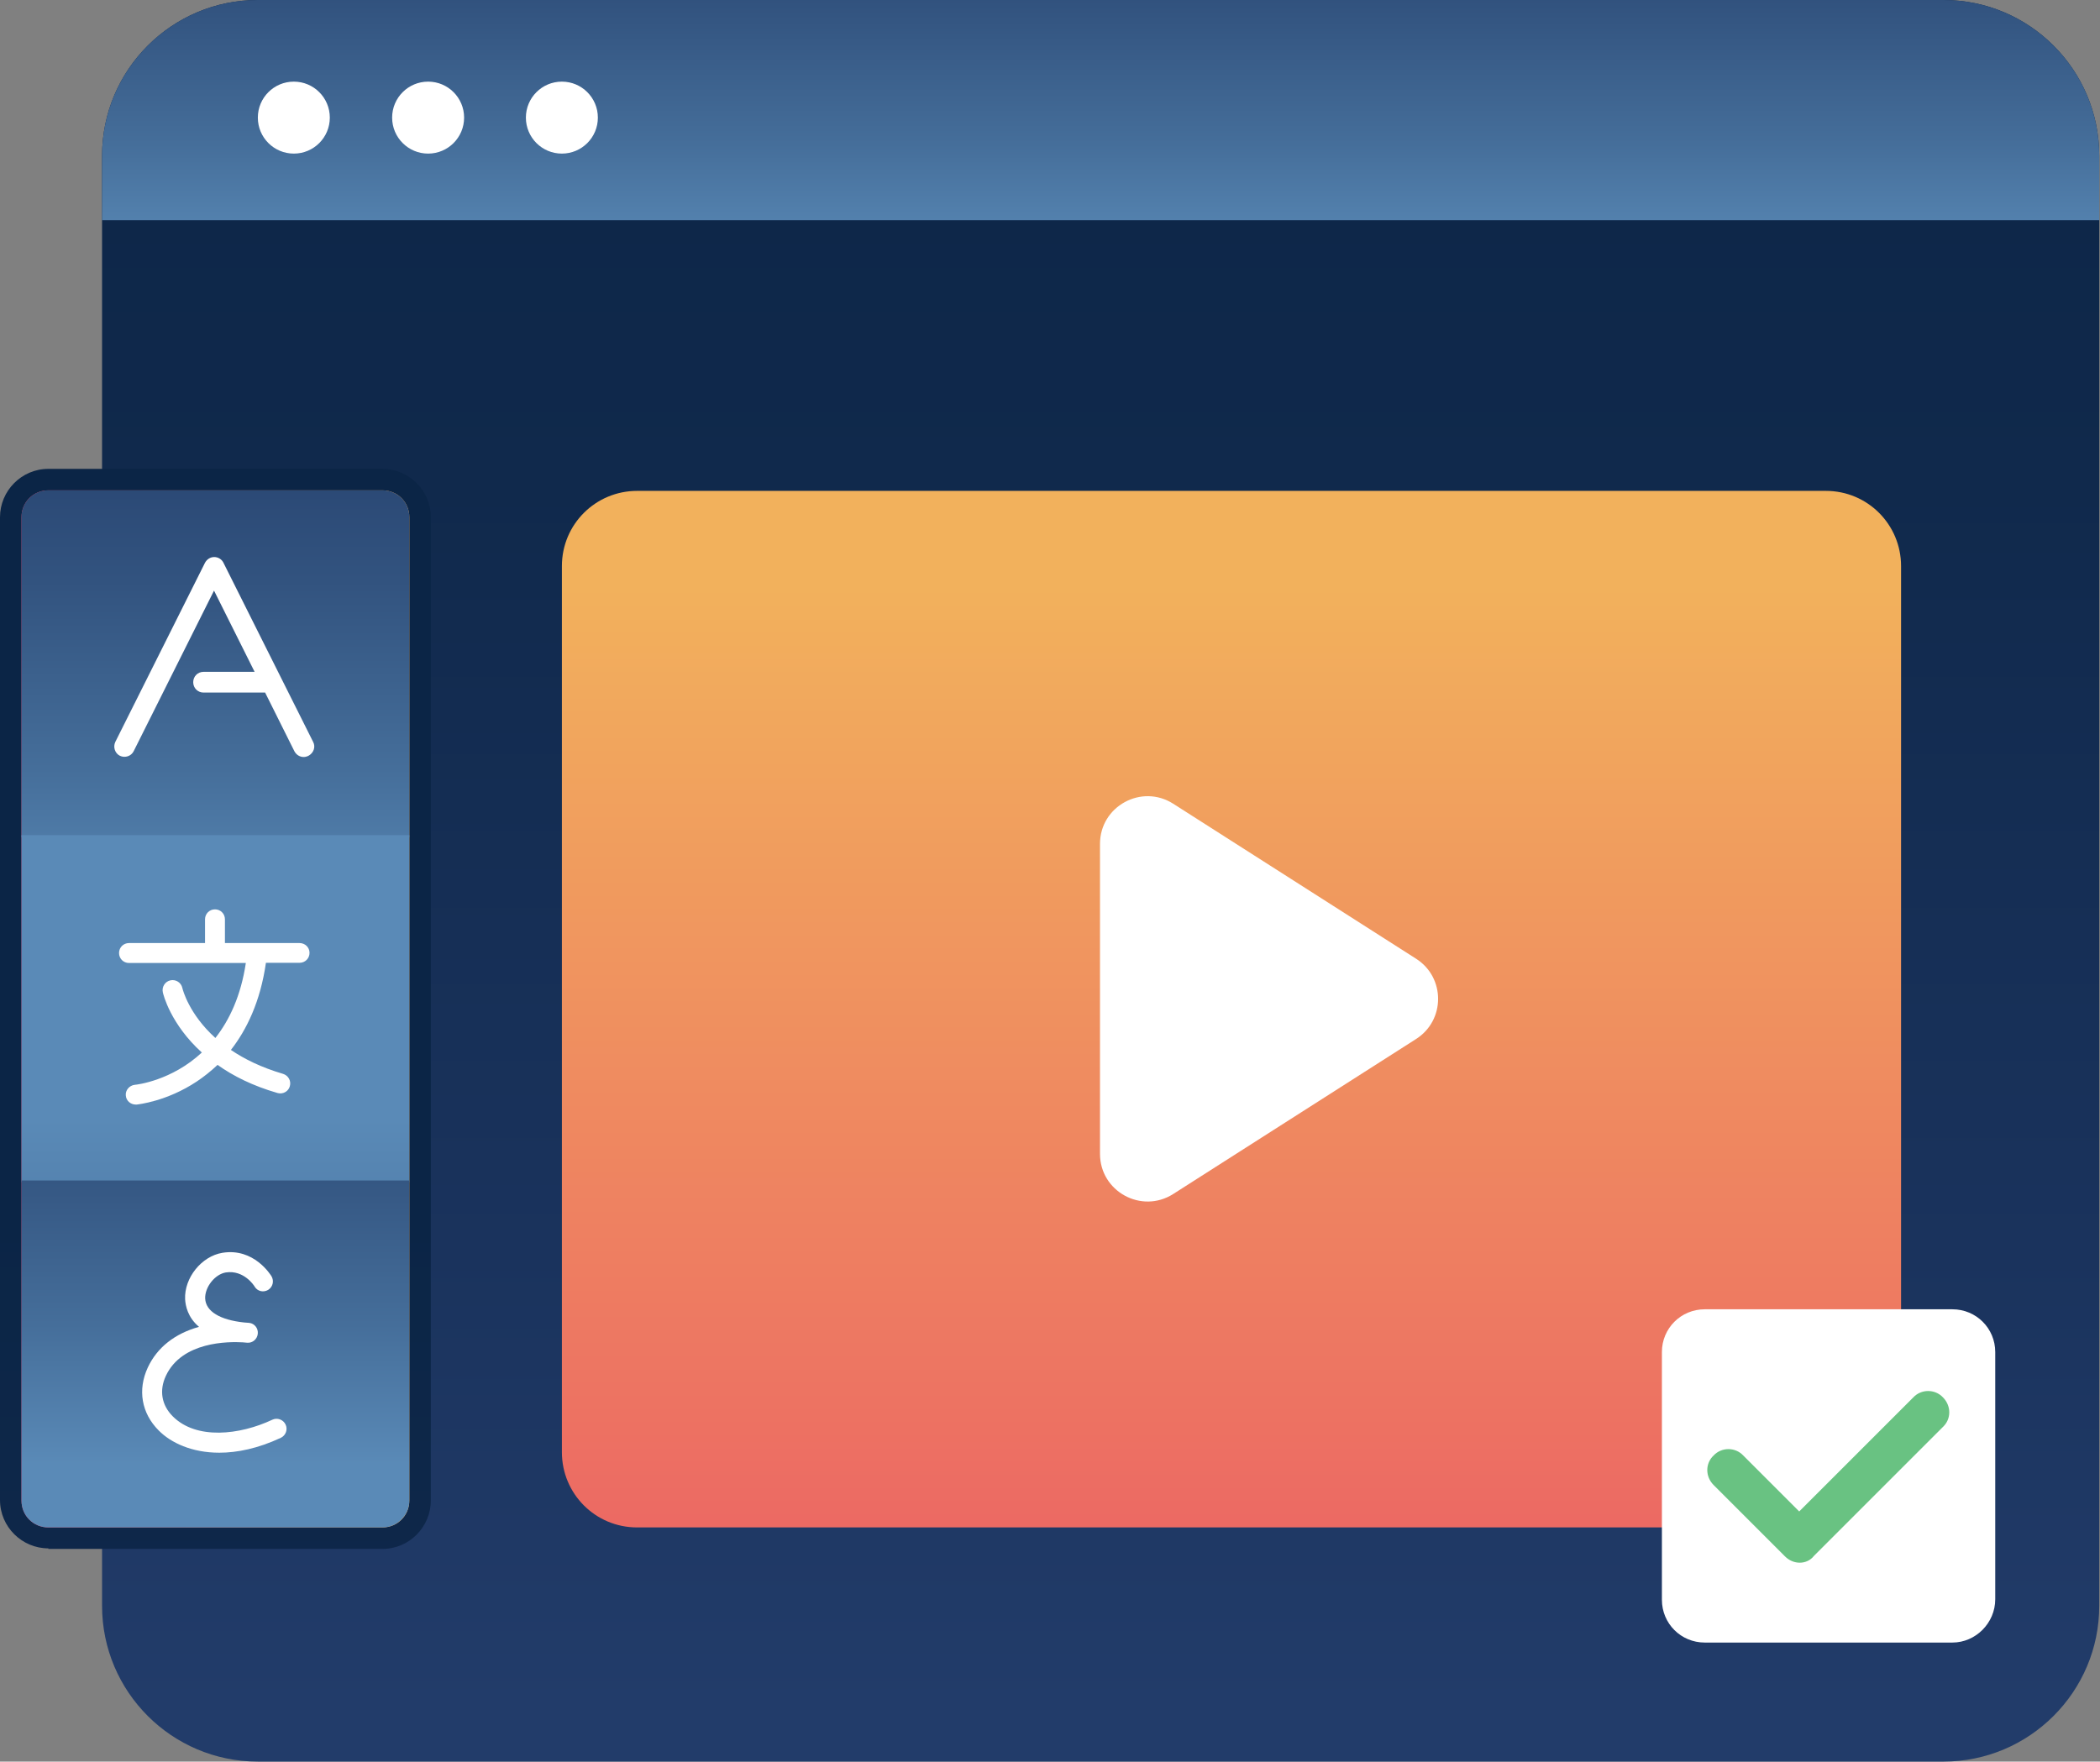
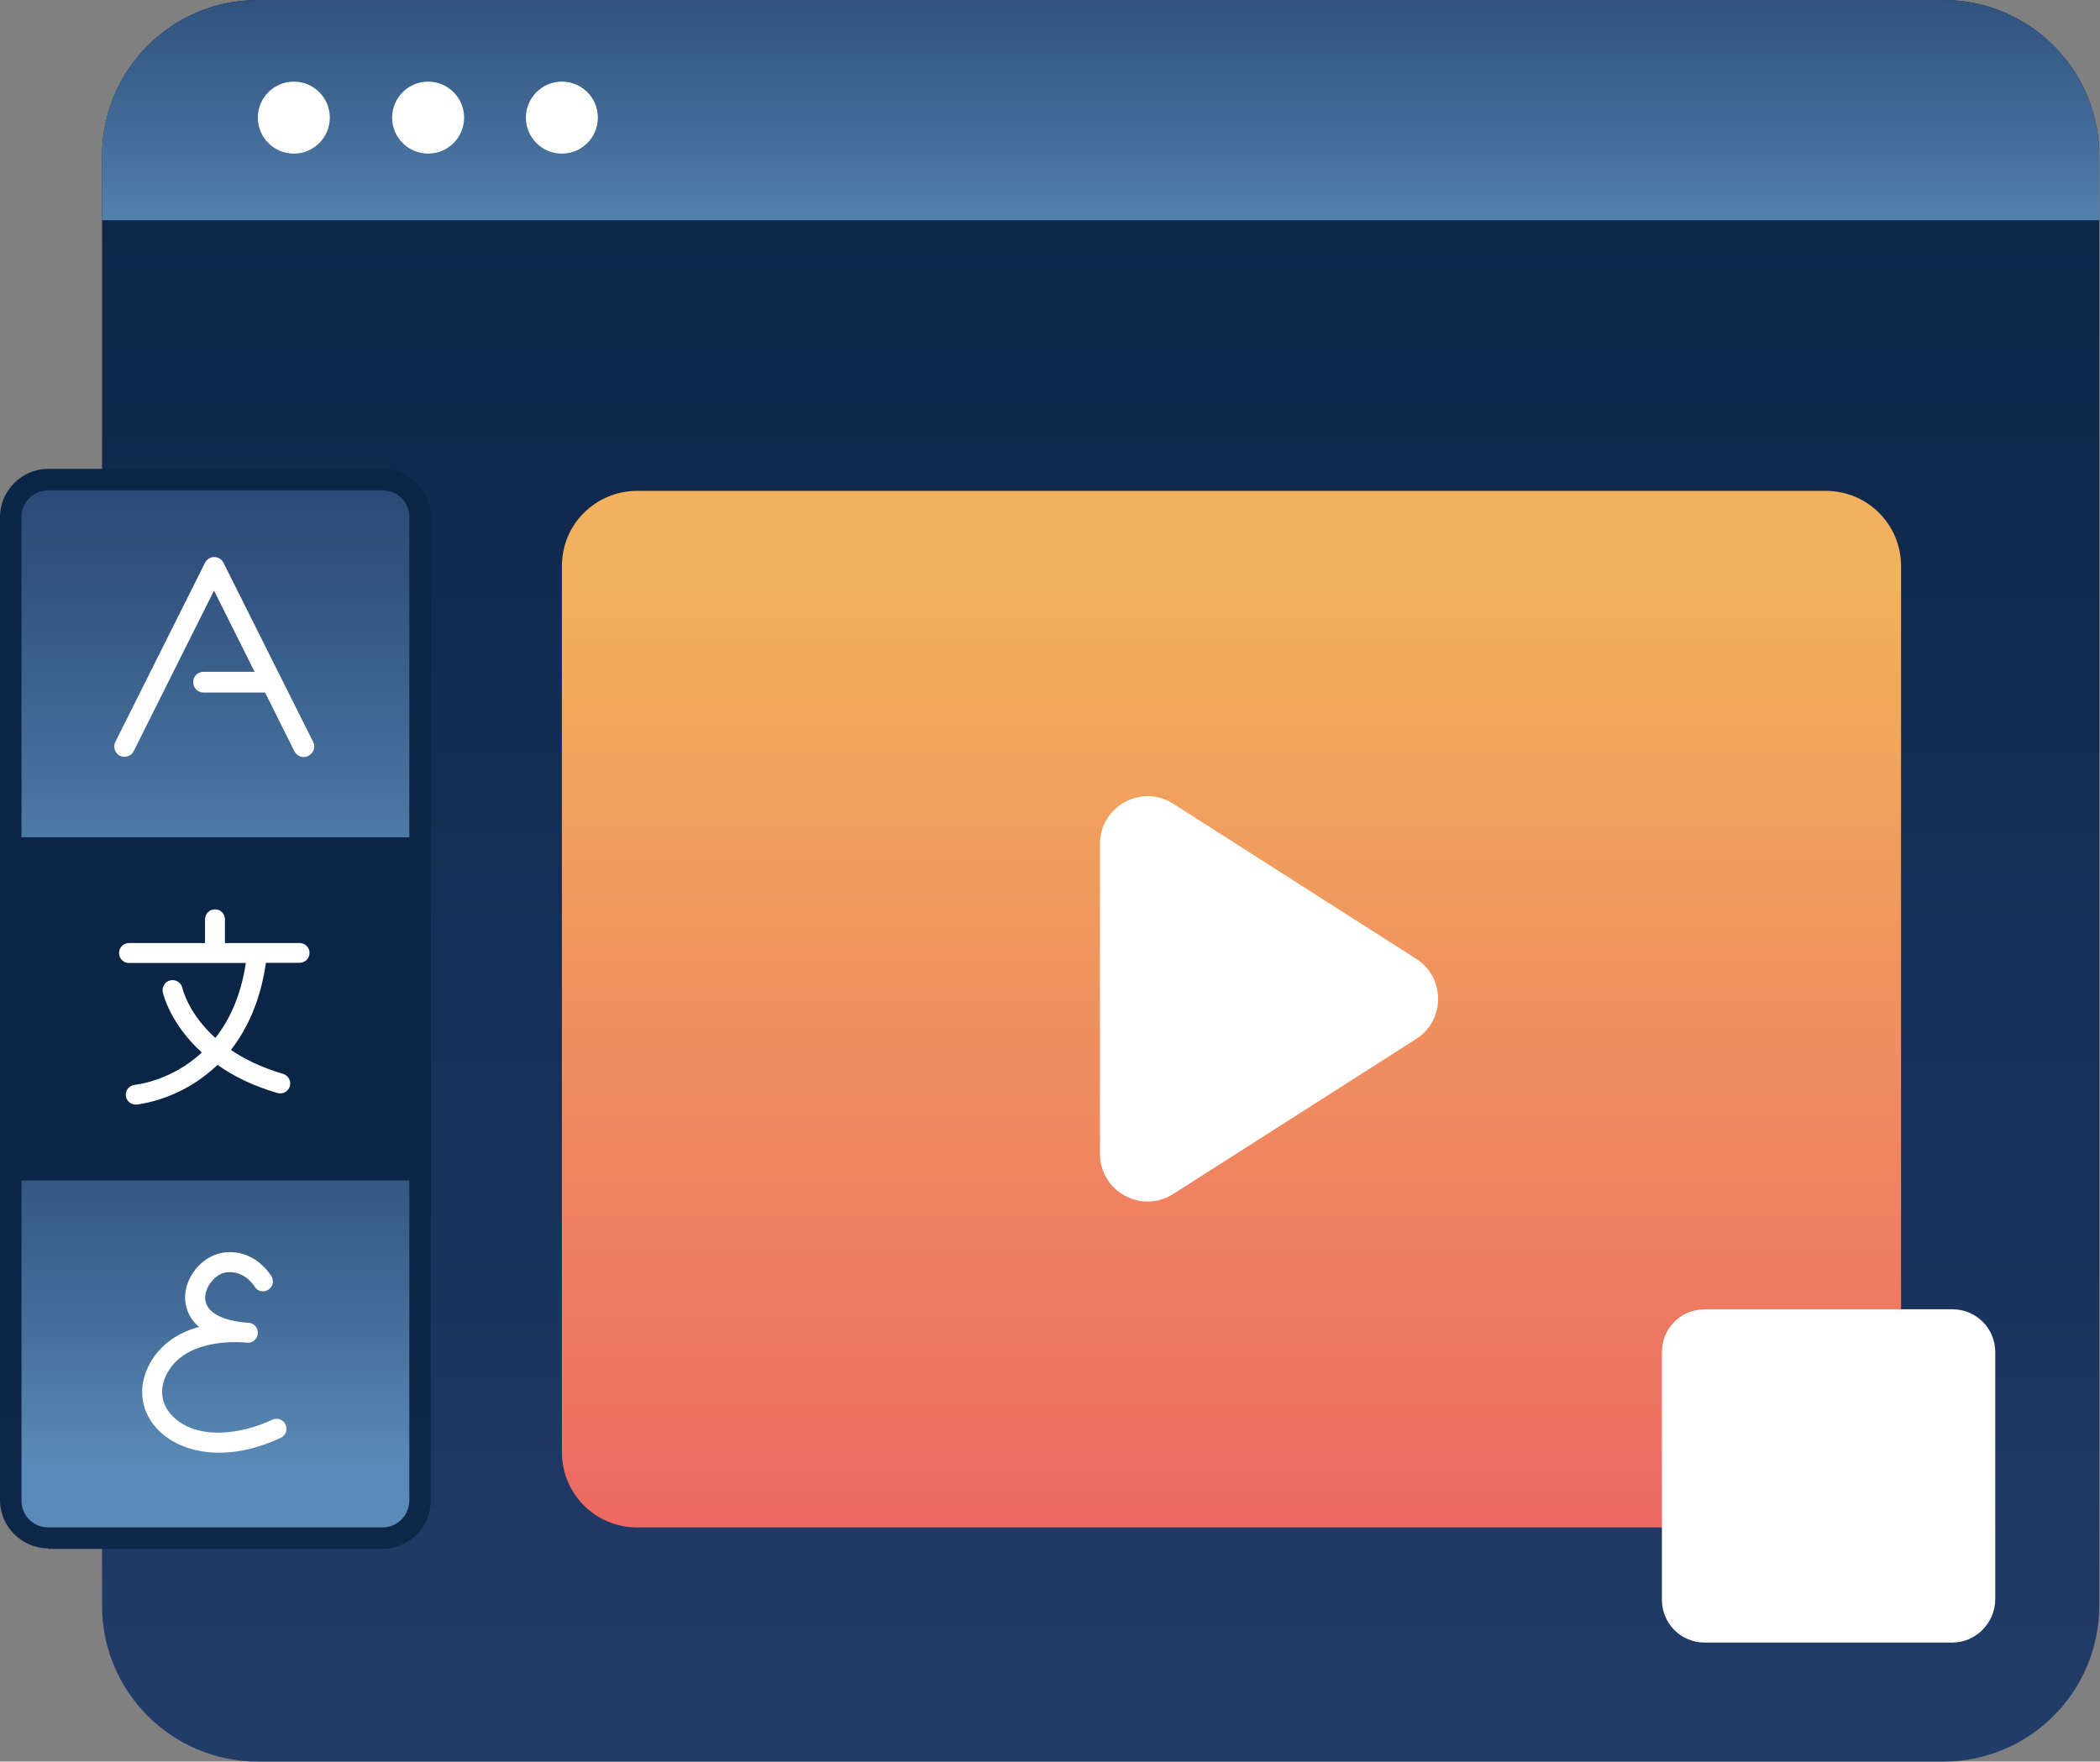
<svg xmlns="http://www.w3.org/2000/svg" width="441" height="370" viewBox="0 0 441 370" fill="none">
  <rect x="0" y="0" width="441" height="370" fill="#808080" stroke="none" />
  <path d="M440.841 32.713V337.287C440.841 355.335 426.177 370 408.128 370H54.146C36.097 370 21.433 355.335 21.433 337.287V32.713C21.433 14.665 36.097 0 54.146 0H408.128C426.177 0 440.841 14.665 440.841 32.713Z" fill="url(#paint0_linear_5775_624)" />
  <path d="M10.152 325.216C4.625 325.216 0 320.704 0 315.064V108.631C0 103.104 4.512 98.478 10.152 98.478H80.317C85.844 98.478 90.469 102.991 90.469 108.631V315.177C90.469 320.704 85.957 325.329 80.317 325.329H10.152V325.216Z" fill="url(#paint1_linear_5775_624)" />
-   <path d="M80.317 102.991H10.152C6.993 102.991 4.512 105.472 4.512 108.631V175.411V175.863V247.945V248.396V315.177C4.512 318.335 6.993 320.817 10.152 320.817H80.317C83.475 320.817 85.957 318.335 85.957 315.177V248.396V247.945V175.863V175.411V108.631C85.957 105.472 83.475 102.991 80.317 102.991Z" fill="url(#paint2_linear_5775_624)" />
  <path d="M85.957 175.863H4.512V108.631C4.512 105.472 6.993 102.991 10.152 102.991H80.317C83.475 102.991 85.957 105.472 85.957 108.631V175.863Z" fill="url(#paint3_linear_5775_624)" />
-   <path d="M85.957 175.412H4.512V248.284H85.957V175.412Z" fill="url(#paint4_linear_5775_624)" />
  <path d="M80.317 320.817H10.152C6.993 320.817 4.512 318.335 4.512 315.177V247.945H85.957V315.177C85.957 318.222 83.475 320.817 80.317 320.817Z" fill="url(#paint5_linear_5775_624)" />
  <path d="M383.43 320.817H133.793C124.994 320.817 118 313.71 118 305.024V118.896C118 110.097 125.107 103.104 133.793 103.104H383.43C392.229 103.104 399.223 110.21 399.223 118.896V305.024C399.223 313.71 392.116 320.817 383.43 320.817Z" fill="url(#paint6_linear_5775_624)" />
  <path d="M231 177.246C231 169.349 239.724 164.568 246.38 168.817L297.381 201.371C303.54 205.302 303.54 214.298 297.381 218.229L246.38 250.783C239.724 255.032 231 250.251 231 242.354V177.246Z" fill="white" />
  <path d="M440.841 32.713V46.25H21.433V32.713C21.433 14.665 36.097 0 54.146 0H408.128C426.177 0 440.841 14.665 440.841 32.713Z" fill="url(#paint7_linear_5775_624)" />
  <path d="M61.704 32.262C65.879 32.262 69.262 28.878 69.262 24.704C69.262 20.53 65.879 17.146 61.704 17.146C57.53 17.146 54.147 20.53 54.147 24.704C54.147 28.878 57.53 32.262 61.704 32.262Z" fill="white" />
  <path d="M89.906 32.262C94.08 32.262 97.463 28.878 97.463 24.704C97.463 20.53 94.08 17.146 89.906 17.146C85.731 17.146 82.348 20.53 82.348 24.704C82.348 28.878 85.731 32.262 89.906 32.262Z" fill="white" />
  <path d="M117.994 32.262C122.169 32.262 125.552 28.878 125.552 24.704C125.552 20.53 122.169 17.146 117.994 17.146C113.82 17.146 110.437 20.53 110.437 24.704C110.437 28.878 113.82 32.262 117.994 32.262Z" fill="white" />
  <path d="M410 345H358C353 345 349 341.006 349 336.014V283.986C349 278.994 353 275 358 275H410C415 275 419 278.994 419 283.986V335.903C419 340.895 414.889 345 410 345Z" fill="white" />
-   <path d="M377.947 328.225C376.837 328.225 375.728 327.781 374.84 326.893L359.862 311.915C358.086 310.139 358.086 307.366 359.862 305.701C361.526 303.926 364.411 303.926 366.075 305.701L377.836 317.462L401.802 293.496C403.466 291.721 406.351 291.721 408.015 293.496C409.79 295.272 409.79 298.046 408.015 299.71L380.943 326.782C380.166 327.781 379.056 328.225 377.947 328.225Z" fill="#69C282" />
  <path d="M62.91 198.078H47.236V193.094C47.236 191.921 46.317 191 45.146 191C43.976 191 43.056 191.921 43.056 193.094V198.078H27.09C25.919 198.078 25 198.999 25 200.172C25 201.344 25.919 202.266 27.09 202.266H51.625C50.58 209.218 48.156 214.285 45.23 218.012C39.671 212.987 38.375 207.877 38.291 207.501C38.041 206.37 36.912 205.658 35.784 205.909C34.655 206.16 33.945 207.291 34.195 208.422C34.279 208.841 35.784 215.081 42.388 221.069C36.035 226.974 28.803 227.812 28.302 227.854C27.173 227.98 26.296 228.985 26.421 230.115C26.505 231.204 27.424 232 28.511 232C28.595 232 28.636 232 28.72 232C28.971 231.958 34.989 231.372 41.343 227.142C42.722 226.221 44.227 225.048 45.69 223.666C48.908 225.969 53.046 228.063 58.271 229.571C58.48 229.613 58.647 229.655 58.856 229.655C59.775 229.655 60.611 229.068 60.862 228.147C61.196 227.016 60.528 225.886 59.441 225.551C54.885 224.21 51.332 222.451 48.49 220.525C51.792 216.295 54.676 210.39 55.846 202.224H62.91C64.081 202.224 65 201.302 65 200.13C65 198.957 64.039 198.078 62.91 198.078Z" fill="white" />
  <path d="M65.755 155.823L46.935 118.219C46.589 117.479 45.81 117 44.988 117C44.166 117 43.43 117.479 43.041 118.219L24.22 155.823C23.701 156.911 24.134 158.217 25.172 158.739C26.253 159.261 27.552 158.826 28.071 157.781L44.944 124.051L53.468 141.112H42.738C41.526 141.112 40.575 142.069 40.575 143.288C40.575 144.507 41.526 145.464 42.738 145.464H55.674L61.818 157.781C62.208 158.521 62.943 159 63.765 159C64.111 159 64.414 158.913 64.717 158.782C65.885 158.173 66.318 156.867 65.755 155.823Z" fill="white" />
  <path d="M46.046 305.124C40.292 305.124 35.872 303.039 33.328 300.454C29.701 296.826 28.867 291.906 31.035 287.236C32.995 283.025 36.706 280.106 41.793 278.689C39.416 276.687 38.957 274.269 38.874 272.893C38.665 268.39 42.335 263.845 46.713 263.136C53.343 262.052 56.845 267.806 57.012 268.056C57.596 269.057 57.304 270.308 56.303 270.933C55.302 271.517 54.051 271.225 53.468 270.224C53.384 270.057 51.216 266.68 47.422 267.264C45.128 267.639 43.002 270.349 43.085 272.726C43.21 275.436 46.171 277.229 51.258 277.771C51.925 277.813 52.3 277.855 52.342 277.855C53.468 277.98 54.26 279.022 54.135 280.148C54.01 281.274 53.051 282.108 51.925 282.024C51.591 281.983 51.258 281.983 50.966 281.941C48.005 281.774 38.207 281.732 34.829 288.988C33.412 292.031 33.912 295.117 36.289 297.494C41.251 302.455 50.34 301.413 57.179 298.202C58.221 297.702 59.472 298.161 59.972 299.203C60.473 300.246 60.014 301.496 58.972 301.997C54.135 304.248 49.798 305.124 46.046 305.124Z" fill="white" />
  <defs>
    <linearGradient id="paint0_linear_5775_624" x1="231.117" y1="-19.505" x2="231.117" y2="358.48" gradientUnits="userSpaceOnUse">
      <stop stop-color="#0B2546" />
      <stop offset="0.321" stop-color="#10294C" />
      <stop offset="0.748" stop-color="#1A335D" />
      <stop offset="1" stop-color="#223C6A" />
    </linearGradient>
    <linearGradient id="paint1_linear_5775_624" x1="45.217" y1="250.564" x2="45.217" y2="640.715" gradientUnits="userSpaceOnUse">
      <stop stop-color="#0B2546" />
      <stop offset="0.321" stop-color="#10294C" />
      <stop offset="0.748" stop-color="#1A335D" />
      <stop offset="1" stop-color="#223C6A" />
    </linearGradient>
    <linearGradient id="paint2_linear_5775_624" x1="4.48" y1="211.88" x2="85.954" y2="211.88" gradientUnits="userSpaceOnUse">
      <stop stop-color="#E94367" />
      <stop offset="1" stop-color="#F2B15C" />
    </linearGradient>
    <linearGradient id="paint3_linear_5775_624" x1="45.217" y1="62.718" x2="45.217" y2="194.371" gradientUnits="userSpaceOnUse">
      <stop stop-color="#223C6A" />
      <stop offset="0.19" stop-color="#26426F" />
      <stop offset="0.45" stop-color="#32537F" />
      <stop offset="0.75" stop-color="#456E9A" />
      <stop offset="1" stop-color="#5A8AB7" />
    </linearGradient>
    <linearGradient id="paint4_linear_5775_624" x1="45.217" y1="462.129" x2="45.217" y2="234.939" gradientUnits="userSpaceOnUse">
      <stop stop-color="#223C6A" />
      <stop offset="0.19" stop-color="#26426F" />
      <stop offset="0.45" stop-color="#32537F" />
      <stop offset="0.75" stop-color="#456E9A" />
      <stop offset="1" stop-color="#5A8AB7" />
    </linearGradient>
    <linearGradient id="paint5_linear_5775_624" x1="45.217" y1="189.846" x2="45.217" y2="307.549" gradientUnits="userSpaceOnUse">
      <stop stop-color="#223C6A" />
      <stop offset="0.19" stop-color="#26426F" />
      <stop offset="0.45" stop-color="#32537F" />
      <stop offset="0.75" stop-color="#456E9A" />
      <stop offset="1" stop-color="#5A8AB7" />
    </linearGradient>
    <linearGradient id="paint6_linear_5775_624" x1="258.569" y1="427.212" x2="258.569" y2="123.188" gradientUnits="userSpaceOnUse">
      <stop stop-color="#E94367" />
      <stop offset="1" stop-color="#F2B15C" />
    </linearGradient>
    <linearGradient id="paint7_linear_5775_624" x1="231.117" y1="-42.274" x2="231.117" y2="54.394" gradientUnits="userSpaceOnUse">
      <stop stop-color="#223C6A" />
      <stop offset="0.19" stop-color="#26426F" />
      <stop offset="0.45" stop-color="#32537F" />
      <stop offset="0.75" stop-color="#456E9A" />
      <stop offset="1" stop-color="#5A8AB7" />
    </linearGradient>
  </defs>
</svg>